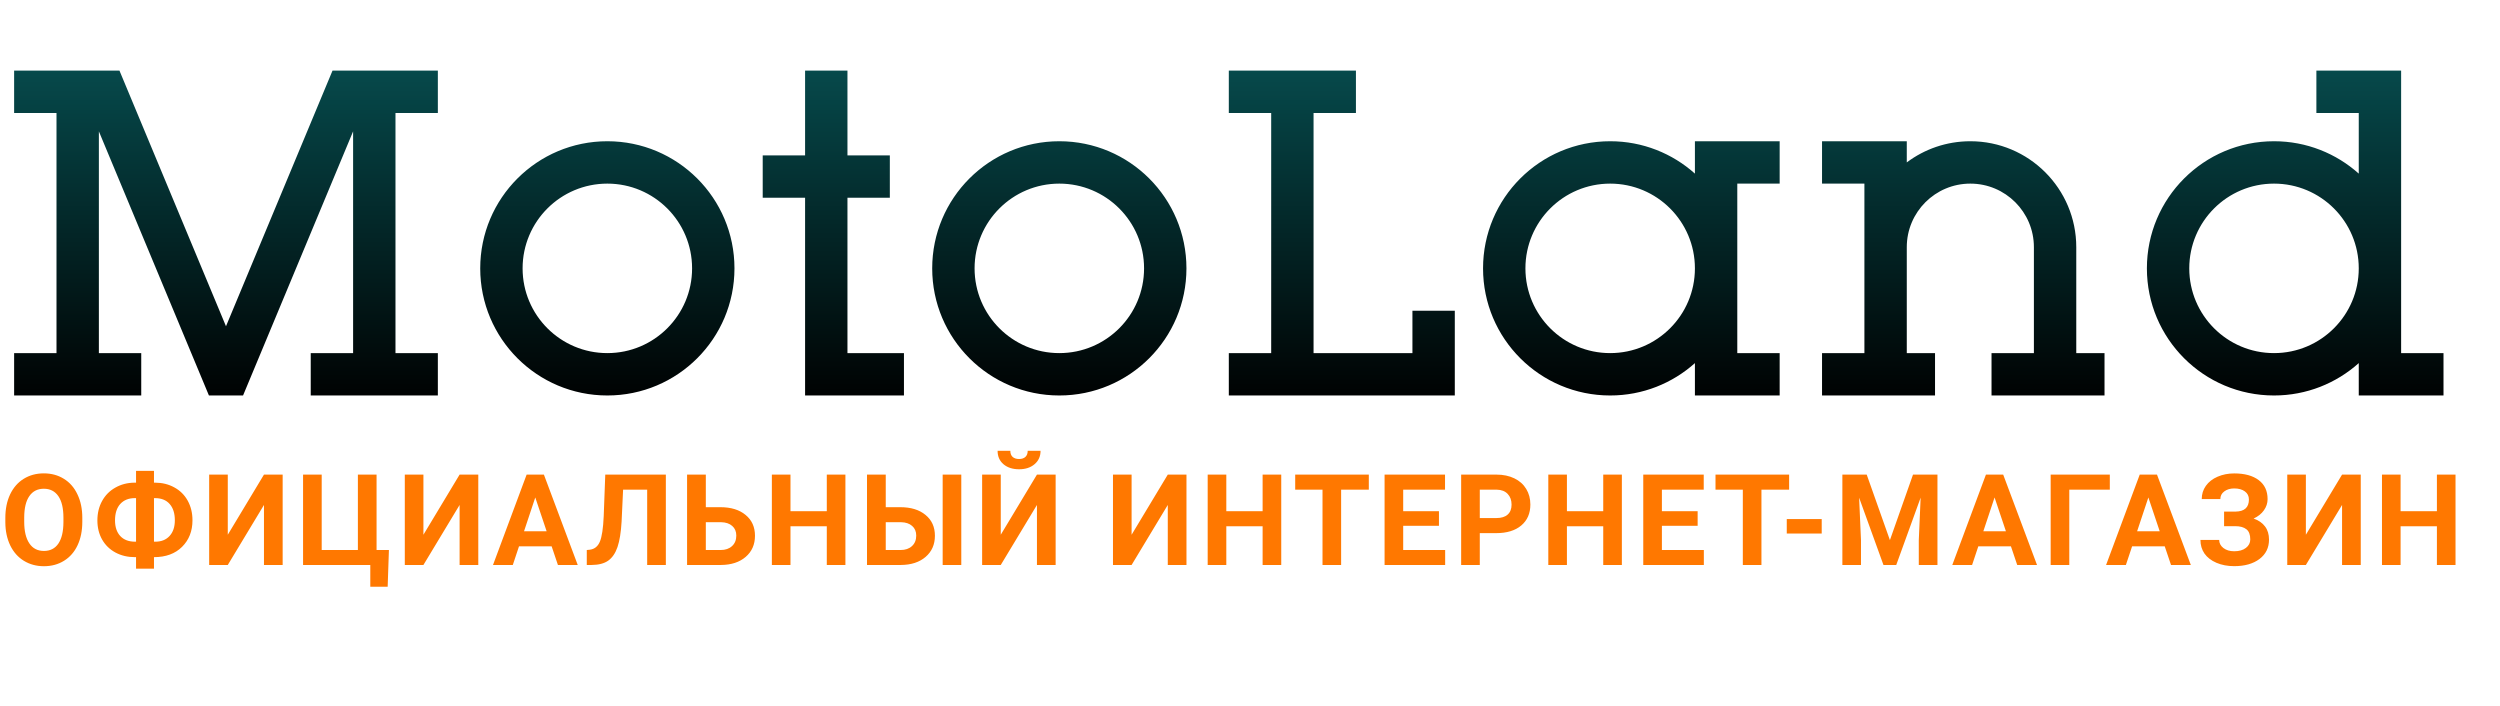
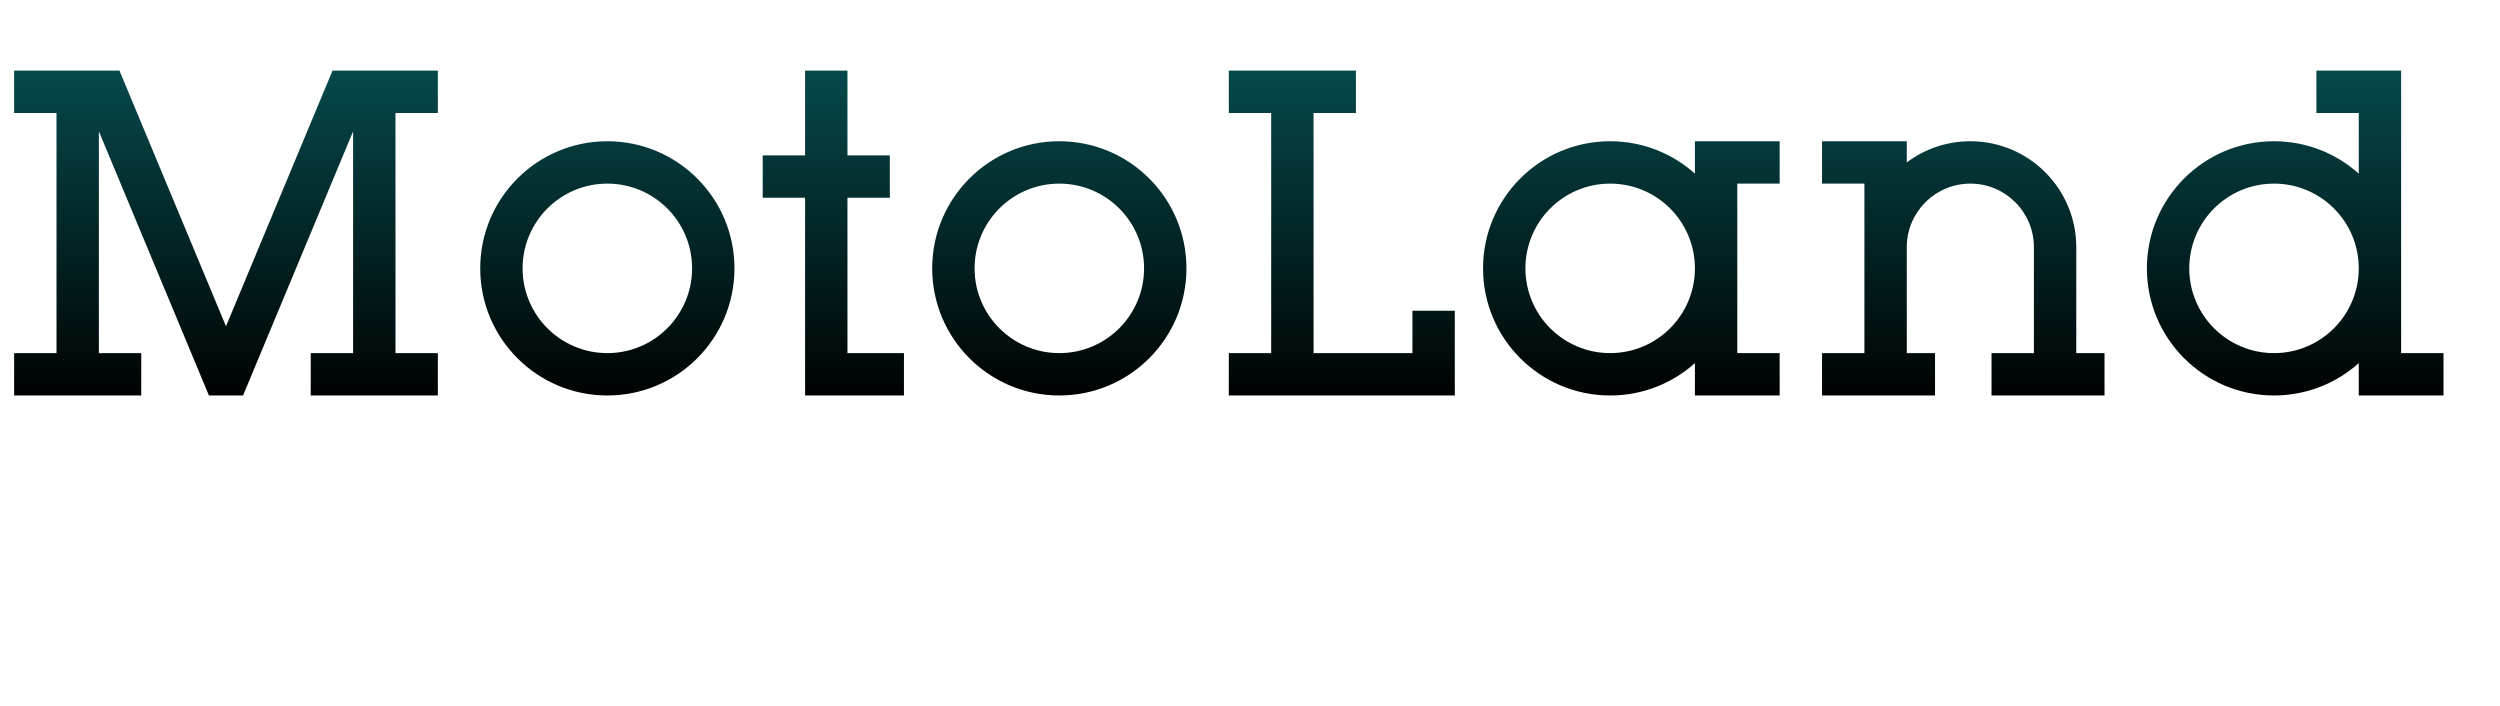
<svg xmlns="http://www.w3.org/2000/svg" version="1.1" width="177" height="50" viewBox="0 0 177 50" fill="none">
  <defs>
    <linearGradient id="motoland-logo-dark-gradient" x1="87" y1="5" x2="87" y2="28" gradientUnits="userSpaceOnUse">
      <stop stop-color="#06494B" />
      <stop offset="1" stop-color="#000202" />
    </linearGradient>
  </defs>
-   <path fill="#FF7800" class="motoland-logo--desc" d="M5.827 36.946C5.827 37.576 5.716 38.128 5.493 38.602C5.271 39.077 4.951 39.443 4.535 39.701C4.122 39.959 3.647 40.088 3.111 40.088C2.581 40.088 2.108 39.96 1.692 39.706C1.276 39.451 0.954 39.087 0.725 38.616C0.497 38.141 0.381 37.596 0.378 36.981V36.665C0.378 36.035 0.491 35.481 0.716 35.003C0.945 34.523 1.266 34.155 1.679 33.9C2.095 33.643 2.569 33.514 3.103 33.514C3.636 33.514 4.109 33.643 4.522 33.9C4.938 34.155 5.259 34.523 5.484 35.003C5.713 35.481 5.827 36.033 5.827 36.66V36.946ZM4.491 36.656C4.491 35.985 4.371 35.475 4.131 35.127C3.891 34.778 3.548 34.603 3.103 34.603C2.66 34.603 2.319 34.776 2.079 35.122C1.838 35.465 1.717 35.969 1.714 36.634V36.946C1.714 37.599 1.834 38.106 2.074 38.466C2.314 38.827 2.66 39.007 3.111 39.007C3.554 39.007 3.894 38.834 4.131 38.488C4.368 38.14 4.488 37.633 4.491 36.968V36.656ZM10.902 34.173H10.982C11.483 34.173 11.935 34.284 12.339 34.507C12.747 34.727 13.063 35.04 13.289 35.447C13.514 35.855 13.627 36.317 13.627 36.836C13.627 37.603 13.381 38.23 12.889 38.717C12.4 39.203 11.737 39.446 10.902 39.446V40.264H9.632V39.446H9.549C9.042 39.446 8.585 39.338 8.178 39.121C7.771 38.901 7.454 38.594 7.229 38.198C7.006 37.803 6.895 37.352 6.895 36.845C6.895 36.332 7.006 35.873 7.229 35.469C7.451 35.065 7.763 34.75 8.165 34.524C8.566 34.296 9.014 34.179 9.509 34.173H9.632V33.338H10.902V34.173ZM9.549 35.267C9.112 35.267 8.768 35.405 8.516 35.68C8.267 35.956 8.143 36.344 8.143 36.845C8.143 37.313 8.267 37.683 8.516 37.952C8.765 38.219 9.115 38.352 9.567 38.352H9.632V35.267H9.549ZM10.902 35.267V38.352H10.99C11.421 38.352 11.759 38.217 12.005 37.948C12.255 37.675 12.379 37.305 12.379 36.836C12.379 36.347 12.258 35.963 12.014 35.685C11.771 35.406 11.422 35.267 10.968 35.267H10.902ZM18.689 33.602H20.012V40H18.689V35.751L16.127 40H14.809V33.602H16.127V37.86L18.689 33.602ZM21.457 33.602H22.776V38.941H25.338V33.602H26.661V38.941H27.535L27.447 41.542H26.217V40H21.457V33.602ZM32.54 33.602H33.863V40H32.54V35.751L29.978 40H28.66V33.602H29.978V37.86L32.54 33.602ZM39.057 38.682H36.745L36.306 40H34.904L37.286 33.602H38.508L40.903 40H39.501L39.057 38.682ZM37.101 37.614H38.701L37.897 35.219L37.101 37.614ZM47.142 33.602V40H45.82V34.669H44.115L44.009 36.928C43.965 37.69 43.868 38.291 43.719 38.73C43.57 39.166 43.351 39.487 43.064 39.692C42.777 39.895 42.385 39.997 41.887 40H41.544V38.941L41.764 38.919C42.095 38.875 42.33 38.685 42.471 38.348C42.615 38.008 42.705 37.404 42.743 36.537L42.853 33.602H47.142ZM49.972 35.909H51.001C51.753 35.909 52.35 36.092 52.789 36.458C53.231 36.821 53.453 37.312 53.453 37.93C53.453 38.551 53.233 39.051 52.793 39.429C52.357 39.804 51.775 39.994 51.049 40H48.645V33.602H49.972V35.909ZM49.972 36.972V38.941H51.022C51.359 38.941 51.627 38.849 51.827 38.664C52.029 38.48 52.13 38.232 52.13 37.921C52.13 37.631 52.033 37.403 51.84 37.236C51.649 37.066 51.387 36.978 51.053 36.972H49.972ZM59.855 40H58.537V37.258H55.966V40H54.648V33.602H55.966V36.194H58.537V33.602H59.855V40ZM62.711 35.909H63.739C64.492 35.909 65.089 36.092 65.528 36.458C65.971 36.821 66.192 37.312 66.192 37.93C66.192 38.551 65.972 39.051 65.532 39.429C65.096 39.804 64.514 39.994 63.788 40H61.384V33.602H62.711V35.909ZM68.059 40H66.741V33.602H68.059V40ZM62.711 36.972V38.941H63.761C64.098 38.941 64.367 38.849 64.566 38.664C64.768 38.48 64.869 38.232 64.869 37.921C64.869 37.631 64.772 37.403 64.579 37.236C64.388 37.066 64.126 36.978 63.792 36.972H62.711ZM73.416 33.602H74.739V40H73.416V35.751L70.854 40H69.535V33.602H70.854V37.86L73.416 33.602ZM73.671 31.919C73.671 32.308 73.53 32.623 73.249 32.863C72.971 33.103 72.604 33.224 72.15 33.224C71.696 33.224 71.329 33.105 71.047 32.868C70.769 32.63 70.63 32.314 70.63 31.919H71.531C71.531 32.103 71.585 32.247 71.693 32.349C71.805 32.449 71.957 32.498 72.15 32.498C72.341 32.498 72.49 32.449 72.599 32.349C72.707 32.247 72.761 32.103 72.761 31.919H73.671ZM82.679 33.602H84.002V40H82.679V35.751L80.117 40H78.799V33.602H80.117V37.86L82.679 33.602ZM90.712 40H89.393V37.258H86.823V40H85.504V33.602H86.823V36.194H89.393V33.602H90.712V40ZM96.912 34.669H94.952V40H93.634V34.669H91.7V33.602H96.912V34.669ZM101.878 37.227H99.346V38.941H102.317V40H98.028V33.602H102.308V34.669H99.346V36.194H101.878V37.227ZM104.769 37.746V40H103.45V33.602H105.947C106.427 33.602 106.849 33.69 107.212 33.865C107.578 34.041 107.86 34.291 108.056 34.617C108.252 34.939 108.35 35.307 108.35 35.72C108.35 36.347 108.135 36.842 107.704 37.205C107.277 37.565 106.683 37.746 105.925 37.746H104.769ZM104.769 36.678H105.947C106.295 36.678 106.56 36.596 106.742 36.432C106.927 36.268 107.019 36.033 107.019 35.728C107.019 35.415 106.927 35.162 106.742 34.968C106.557 34.775 106.302 34.675 105.977 34.669H104.769V36.678ZM114.828 40H113.509V37.258H110.938V40H109.62V33.602H110.938V36.194H113.509V33.602H114.828V40ZM120.193 37.227H117.662V38.941H120.632V40H116.343V33.602H120.624V34.669H117.662V36.194H120.193V37.227ZM126.67 34.669H124.71V40H123.392V34.669H121.458V33.602H126.67V34.669ZM128.977 37.772H126.503V36.748H128.977V37.772ZM132.163 33.602L133.806 38.242L135.441 33.602H137.172V40H135.85V38.251L135.981 35.232L134.254 40H133.349L131.626 35.236L131.758 38.251V40H130.44V33.602H132.163ZM142.375 38.682H140.064L139.624 40H138.222L140.604 33.602H141.826L144.221 40H142.819L142.375 38.682ZM140.42 37.614H142.019L141.215 35.219L140.42 37.614ZM149.375 34.669H146.506V40H145.187V33.602H149.375V34.669ZM153.264 38.682H150.952L150.513 40H149.111L151.493 33.602H152.715L155.11 40H153.708L153.264 38.682ZM151.308 37.614H152.908L152.104 35.219L151.308 37.614ZM159.223 35.364C159.223 35.121 159.127 34.93 158.937 34.792C158.747 34.652 158.495 34.581 158.181 34.581C157.9 34.581 157.666 34.652 157.478 34.792C157.293 34.93 157.201 35.11 157.201 35.333H155.883C155.883 34.987 155.979 34.677 156.173 34.401C156.369 34.123 156.646 33.906 157.003 33.751C157.364 33.596 157.756 33.518 158.181 33.518C158.919 33.518 159.498 33.676 159.917 33.993C160.336 34.309 160.545 34.757 160.545 35.337C160.545 35.622 160.459 35.885 160.286 36.128C160.116 36.372 159.873 36.566 159.557 36.713C159.908 36.836 160.178 37.023 160.365 37.275C160.553 37.524 160.646 37.835 160.646 38.207C160.646 38.781 160.421 39.238 159.97 39.578C159.521 39.915 158.925 40.084 158.181 40.084C157.715 40.084 157.296 40.004 156.924 39.846C156.552 39.685 156.27 39.467 156.076 39.191C155.886 38.913 155.791 38.591 155.791 38.225H157.118C157.118 38.453 157.217 38.645 157.417 38.8C157.616 38.953 157.871 39.029 158.181 39.029C158.533 39.029 158.81 38.95 159.012 38.791C159.217 38.633 159.319 38.433 159.319 38.19C159.319 37.855 159.229 37.617 159.047 37.473C158.865 37.327 158.6 37.253 158.251 37.253H157.465V36.221H158.278C158.908 36.212 159.223 35.926 159.223 35.364ZM165.818 33.602H167.141V40H165.818V35.751L163.256 40H161.938V33.602H163.256V37.86L165.818 33.602ZM173.851 40H172.533V37.258H169.962V40H168.644V33.602H169.962V36.194H172.533V33.602H173.851V40Z" />
  <path fill="url(&quot;#motoland-logo-dark-gradient&quot;)" class="motoland-logo--title" fill-rule="evenodd" clip-rule="evenodd" d="M87 5H96V8H93V25H100V22H103V25V28H100H93H90H87V25H90V8L87 8V5ZM126 25H123V19V13H126V10H120V11V12.292C118.408 10.867 116.305 10 114 10C109.029 10 105 14.029 105 19C105 23.971 109.029 28 114 28C116.305 28 118.408 27.133 120 25.708V28H123H126V25ZM114 13C117.314 13 120 15.686 120 19C120 22.314 117.314 25 114 25C110.686 25 108 22.314 108 19C108 15.686 110.686 13 114 13ZM167 19C167 22.314 164.314 25 161 25C157.686 25 155 22.314 155 19C155 15.686 157.686 13 161 13C164.314 13 167 15.686 167 19ZM167 25.708C165.408 27.133 163.305 28 161 28C156.029 28 152 23.971 152 19C152 14.029 156.029 10 161 10C163.305 10 165.408 10.867 167 12.292V8H164V5H167H170V8V19V25H173V28H170H167V25.708ZM4 25H1V28H4H7H10V25H7L7 9.3L14.792 28H17.208L25 9.3L25 25H22V28H25H28H31V25H28V8H31V5H28H26.792H25H23.542L16 23.1L8.458 5H7H5.208H4H1V8H4L4 25ZM132 25H129V28H132H135H137V25H135V17.5C135 15.015 137.015 13 139.5 13C141.985 13 144 15.015 144 17.5V25H141V28H144H147H149V25H147V17.5C147 13.358 143.642 10 139.5 10C137.812 10 136.253 10.558 135 11.499V11V10H129V13H132V17.5V25ZM60 25H64V28H60H57V25V14H54V11H57V5H60V11H63V14H60V25ZM81 19C81 22.314 78.314 25 75 25C71.686 25 69 22.314 69 19C69 15.686 71.686 13 75 13C78.314 13 81 15.686 81 19ZM84 19C84 23.971 79.971 28 75 28C70.029 28 66 23.971 66 19C66 14.029 70.029 10 75 10C79.971 10 84 14.029 84 19ZM43 25C46.314 25 49 22.314 49 19C49 15.686 46.314 13 43 13C39.686 13 37 15.686 37 19C37 22.314 39.686 25 43 25ZM43 28C47.971 28 52 23.971 52 19C52 14.029 47.971 10 43 10C38.029 10 34 14.029 34 19C34 23.971 38.029 28 43 28Z" />
</svg>